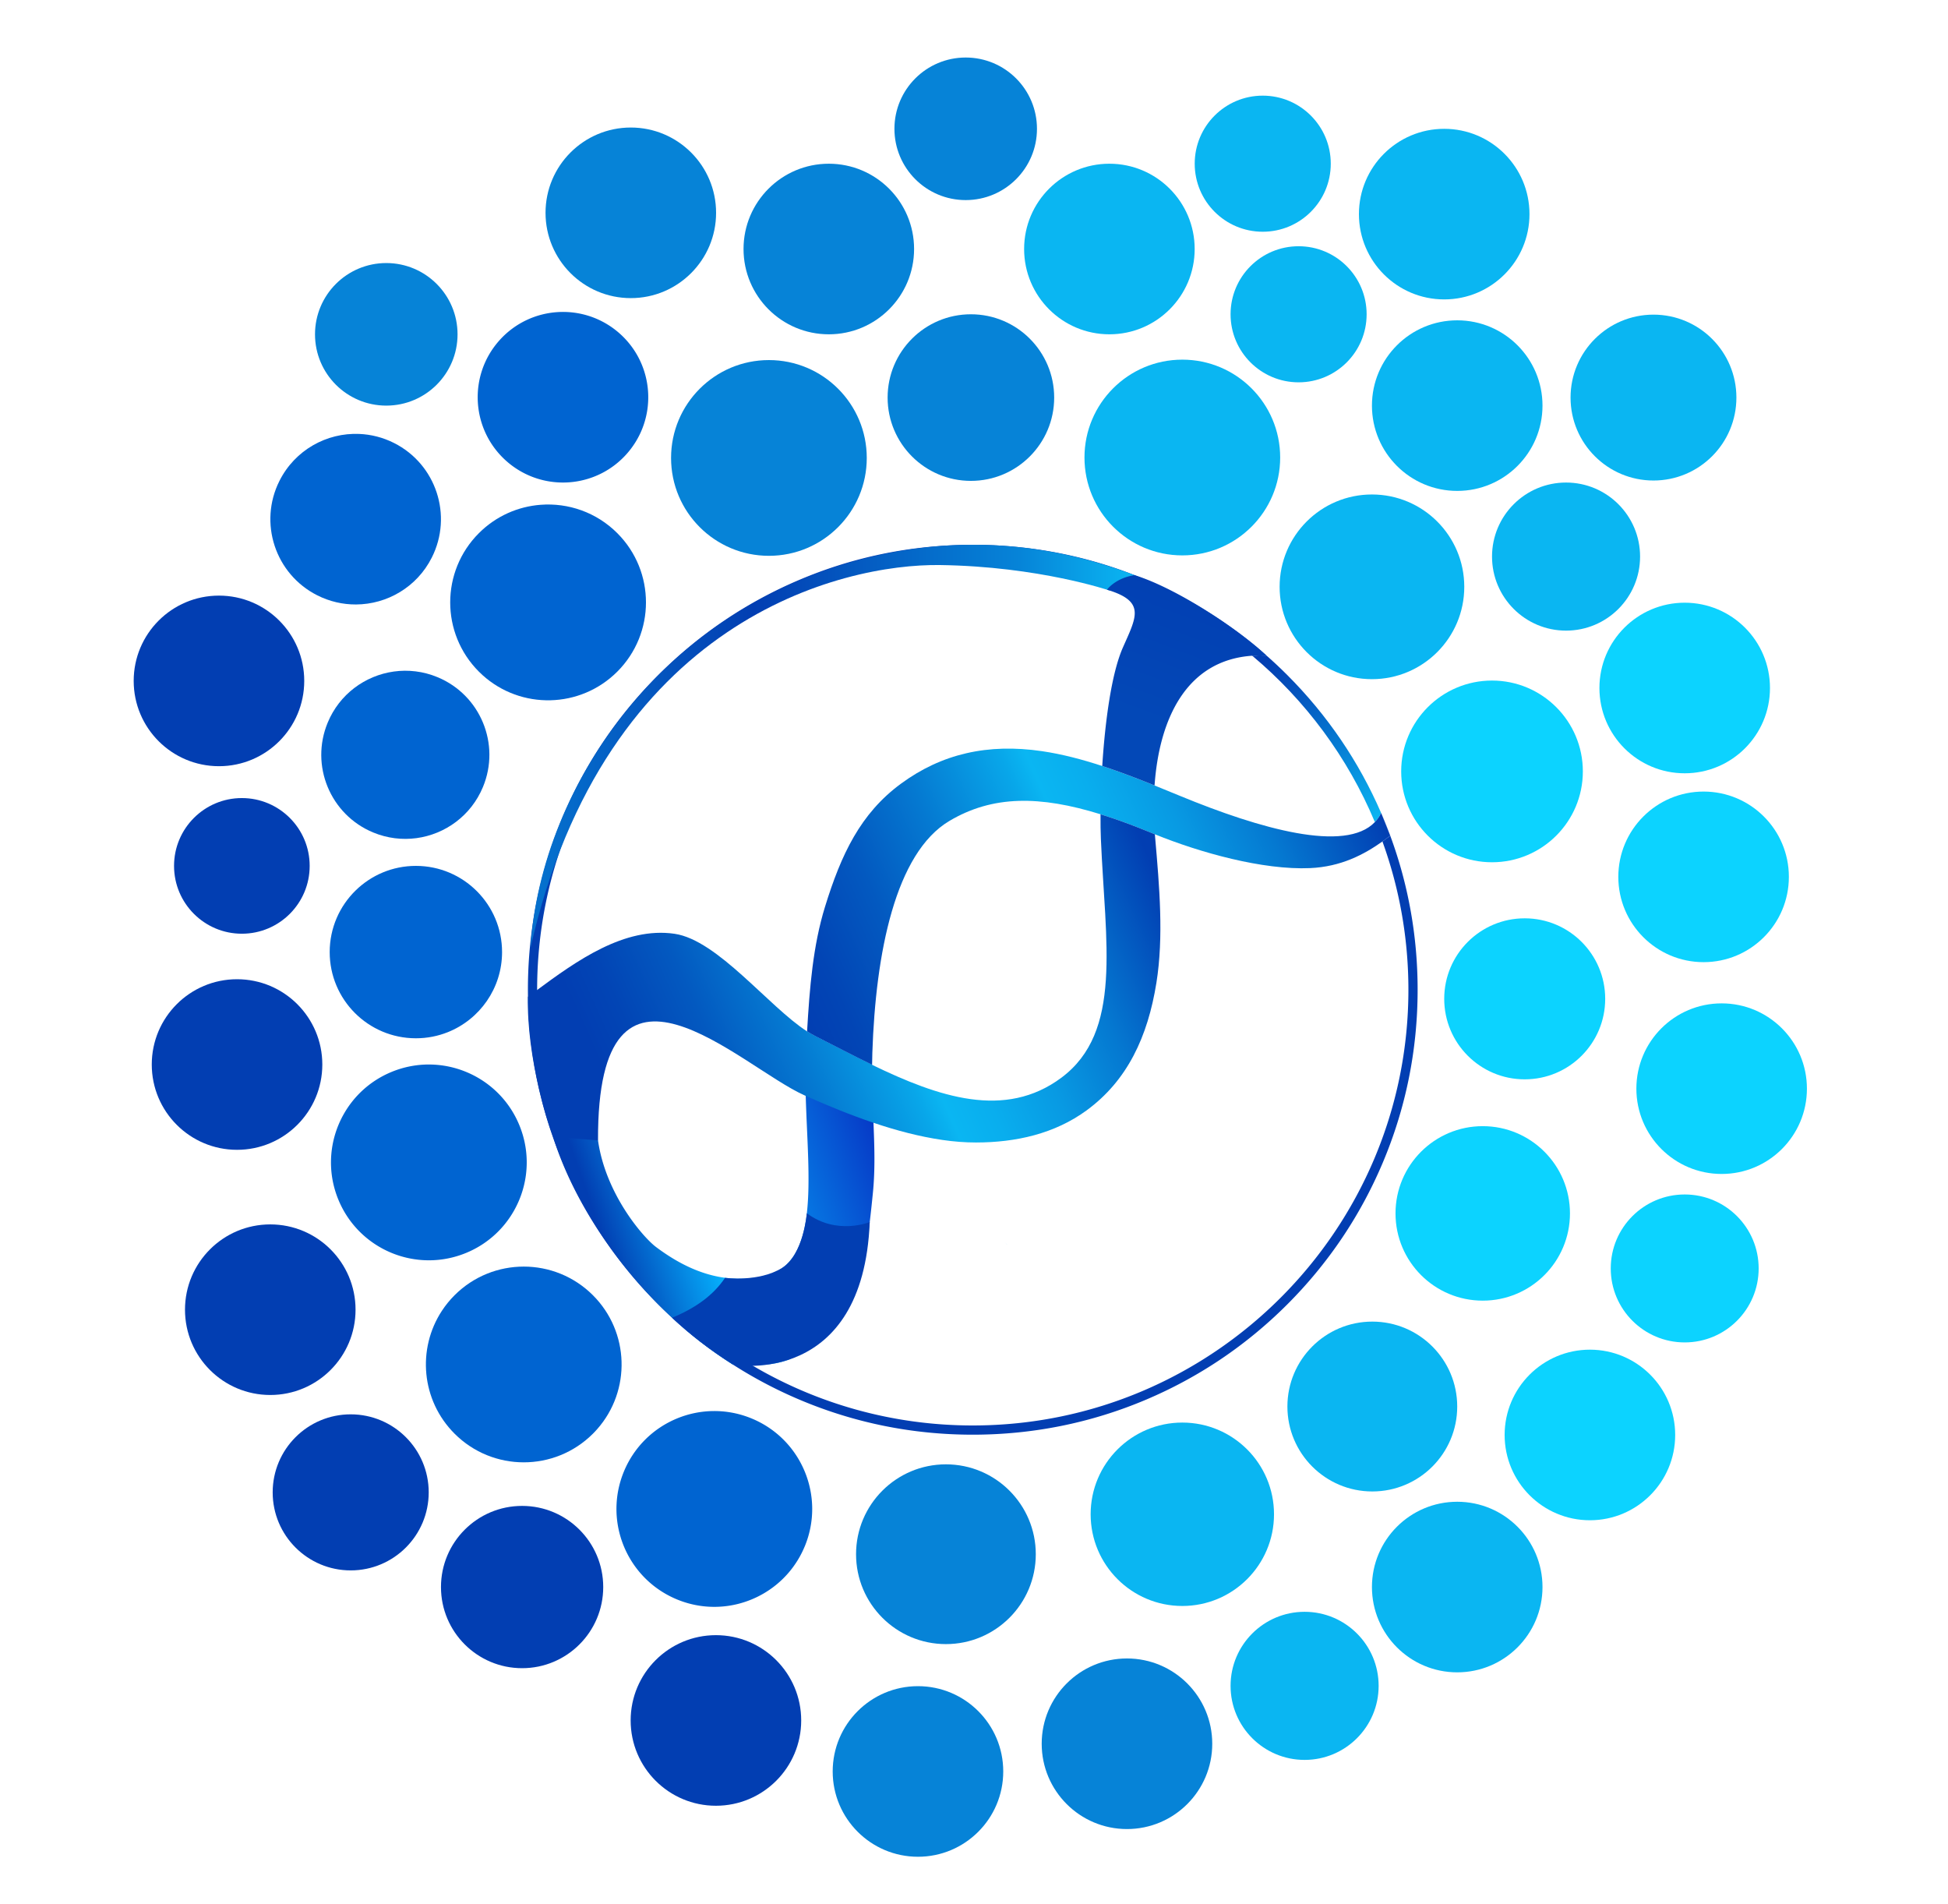
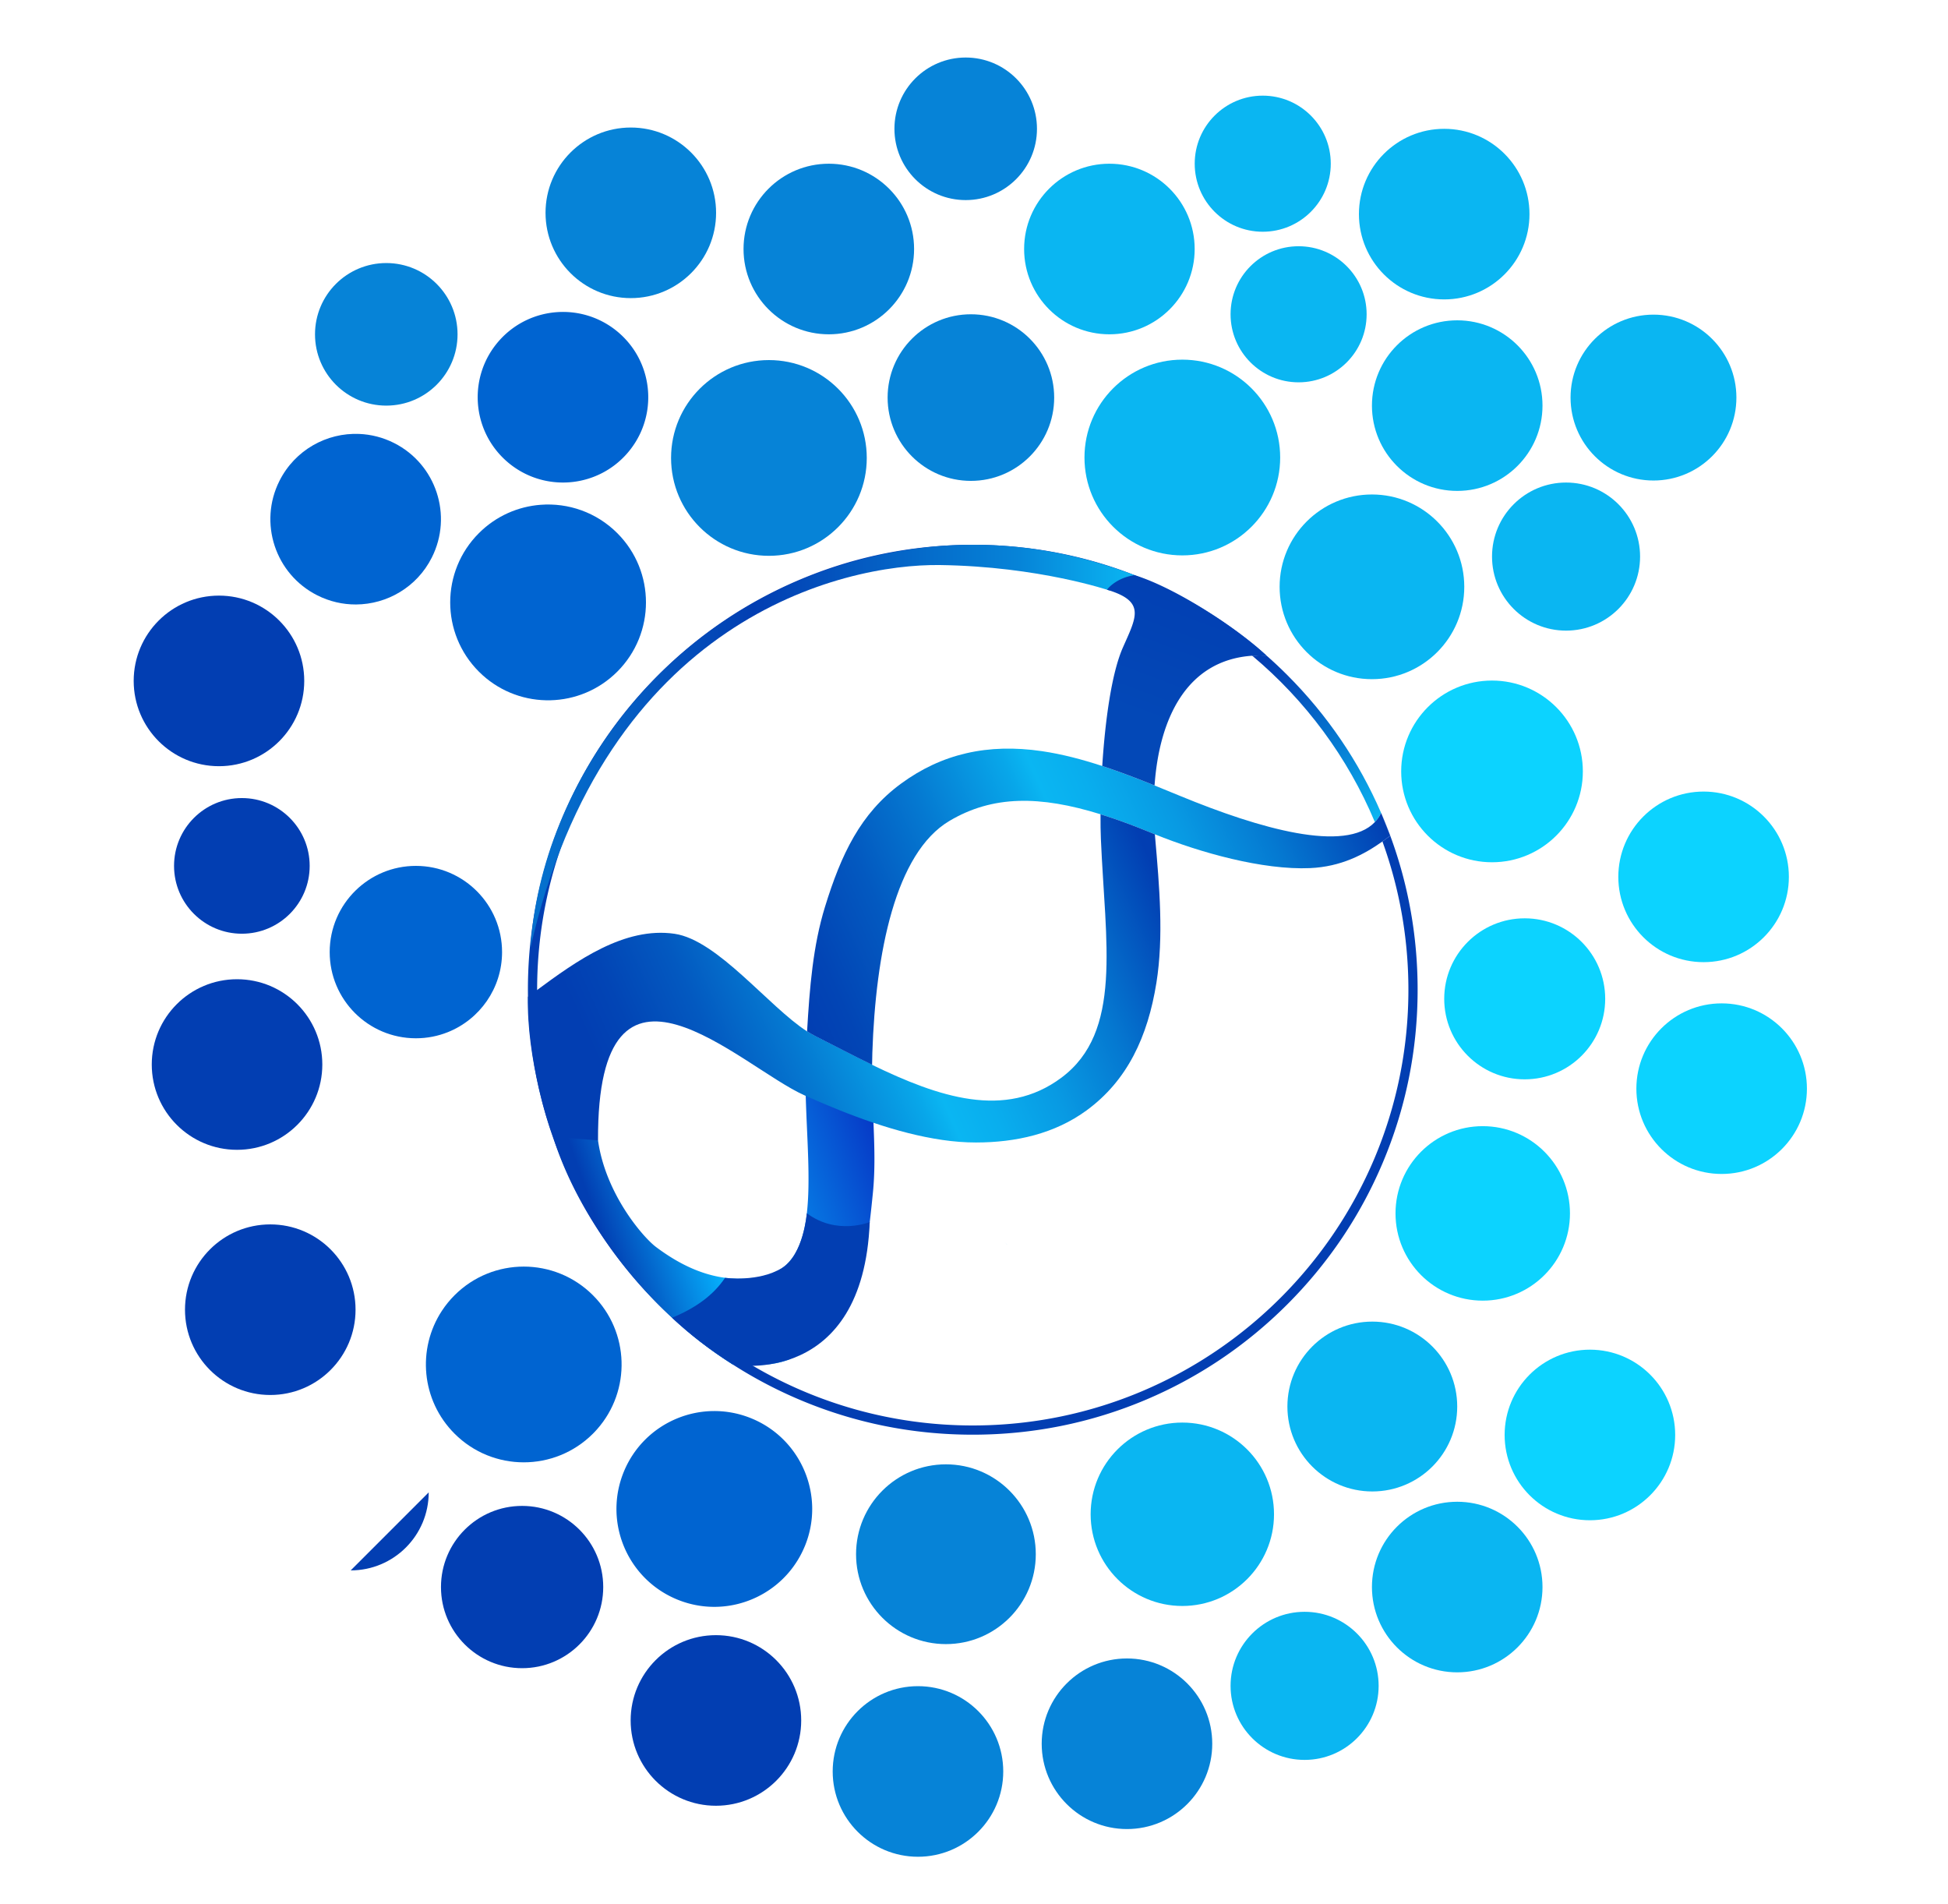
<svg xmlns="http://www.w3.org/2000/svg" xmlns:xlink="http://www.w3.org/1999/xlink" data-bbox="115.98 49.89 1451.59 1560.56" viewBox="0 0 1689.96 1651.58" data-type="ugc">
  <g>
    <defs>
      <linearGradient gradientUnits="userSpaceOnUse" y2="569.96" x2="1100.53" y1="710.05" x1="1197.08" id="f992b714-2e89-4009-9ecb-d137d367ec08">
        <stop stop-color="#0ab6f2" offset="0" />
        <stop stop-color="#067cd3" offset=".43" />
        <stop stop-color="#034fbb" offset=".81" />
        <stop stop-color="#023eb2" offset="1" />
      </linearGradient>
      <linearGradient gradientUnits="userSpaceOnUse" y2="627.07" x2="1163.27" y1="844.24" x1="677.66" id="f6d6d9b3-d758-4264-9aea-cadf8da56333">
        <stop stop-color="#023eb2" offset="0" />
        <stop stop-color="#0245b5" offset=".07" />
        <stop stop-color="#0359c0" offset=".19" />
        <stop stop-color="#0579d1" offset=".32" />
        <stop stop-color="#08a6e9" offset=".47" />
        <stop stop-color="#0ab6f2" offset=".51" />
        <stop stop-color="#09aeee" offset=".58" />
        <stop stop-color="#089ae3" offset=".69" />
        <stop stop-color="#0579d1" offset=".82" />
        <stop stop-color="#024bb9" offset=".96" />
        <stop stop-color="#023eb2" offset="1" />
      </linearGradient>
      <linearGradient gradientUnits="userSpaceOnUse" y2="1006.25" x2="780.17" y1="1093.64" x1="529.64" id="fc105639-4e81-4b86-9ba9-74d109c07f84">
        <stop stop-color="#023eb2" offset="0" />
        <stop stop-color="#06b4ff" offset=".34" />
        <stop stop-color="#0636c5" offset=".98" />
      </linearGradient>
      <linearGradient xlink:href="#fc105639-4e81-4b86-9ba9-74d109c07f84" y2="705.28" x2="1198.26" y1="705.29" x1="1198.24" id="f048baac-22fb-41cd-9d9b-bd64f4484fd8" />
      <linearGradient xlink:href="#fc105639-4e81-4b86-9ba9-74d109c07f84" y2="724.4" x2="1205.96" y1="724.42" x1="1205.92" id="c64f1ae4-dd10-487f-b409-107df49842c9" />
      <linearGradient gradientUnits="userSpaceOnUse" y2="647.43" x2="984.29" y1="647.43" x1="460.15" id="3c28083e-294d-4429-9fd1-f9748f2ce3ab">
        <stop stop-color="#0570cd" offset=".02" />
        <stop stop-color="#023eb2" offset=".37" />
        <stop stop-color="#0684d8" offset=".81" />
        <stop stop-color="#0ab6f2" offset="1" />
      </linearGradient>
      <linearGradient xlink:href="#f6d6d9b3-d758-4264-9aea-cadf8da56333" y2="770.65" x2="1008.88" y1="978.29" x1="544.59" id="1aeb98d8-5a09-4411-8e94-34dfa310beae" />
      <linearGradient gradientUnits="userSpaceOnUse" y2="487.67" x2="1049.23" y1="625.54" x1="997.25" id="93e6974e-3eab-4577-ae35-803a7add5293">
        <stop stop-color="#0348b7" offset="0" />
        <stop stop-color="#0240b3" offset=".8" />
        <stop stop-color="#023eb2" offset="1" />
      </linearGradient>
    </defs>
    <g>
      <path d="M1224.94 887.45c.28-4.05.49-8.12.64-12.2-.14 4.08-.36 8.15-.64 12.2" fill="#023eb2" />
      <path d="M758.07 739.87c-1.49 1.7-2.99 3.41-4.47 5.13" fill="none" />
      <path d="m1006.12 825.01-.79.85s-.03-.02-.04-.03c.27-.27.56-.55.83-.82" fill="none" />
      <path fill="none" d="m1006.12 825.01-.79.85" />
      <path d="M1069.87 1155.07c-.3.04-.61.06-.92.08-.04.01-.08.01-.12.01" fill="none" />
      <path d="M1068.8 1155.16c-.26.03-.53.05-.79.06" fill="none" />
      <path fill="#0683d7" d="M899.61 111.72c0 34.148-27.682 61.83-61.83 61.83s-61.83-27.682-61.83-61.83 27.682-61.83 61.83-61.83 61.83 27.682 61.83 61.83" />
      <path fill="#0683d7" d="M396.94 289.98c0 34.148-27.682 61.83-61.83 61.83s-61.83-27.682-61.83-61.83 27.682-61.83 61.83-61.83 61.83 27.682 61.83 61.83" />
      <path fill="#0ab6f2" d="M1036.42 215.98c0 40.858-33.122 73.98-73.98 73.98s-73.98-33.122-73.98-73.98S921.582 142 962.44 142s73.98 33.122 73.98 73.98" />
      <path fill="#0ab6f2" d="M1326.88 185.71c0 40.858-33.122 73.98-73.98 73.98s-73.98-33.122-73.98-73.98 33.122-73.98 73.98-73.98 73.98 33.122 73.98 73.98" />
      <path fill="#0ab6f2" d="M1338.17 351.81c0 40.858-33.122 73.98-73.98 73.98s-73.98-33.122-73.98-73.98 33.122-73.98 73.98-73.98 73.98 33.122 73.98 73.98" />
      <path fill="#0ab6f2" d="M1185.6 272.59c0 32.596-26.424 59.02-59.02 59.02s-59.02-26.424-59.02-59.02 26.424-59.02 59.02-59.02 59.02 26.424 59.02 59.02" />
      <path fill="#0ab6f2" d="M1154.49 141.98c0 32.596-26.424 59.02-59.02 59.02s-59.02-26.424-59.02-59.02 26.424-59.02 59.02-59.02 59.02 26.424 59.02 59.02" />
      <path fill="#0ab6f2" d="M1422.83 482.75c0 35.468-28.752 64.22-64.22 64.22s-64.22-28.752-64.22-64.22 28.752-64.22 64.22-64.22 64.22 28.752 64.22 64.22" />
-       <path fill="#0cd3ff" d="M1535.52 596.73c0 40.858-33.122 73.98-73.98 73.98s-73.98-33.122-73.98-73.98 33.122-73.98 73.98-73.98 73.98 33.122 73.98 73.98" />
      <path fill="#0cd3ff" d="M1551.91 760.54c0 40.858-33.122 73.98-73.98 73.98s-73.98-33.122-73.98-73.98 33.122-73.98 73.98-73.98 73.98 33.122 73.98 73.98" />
      <path fill="#0cd3ff" d="M1567.57 944.25c0 40.858-33.122 73.98-73.98 73.98s-73.98-33.122-73.98-73.98 33.122-73.98 73.98-73.98 73.98 33.122 73.98 73.98" />
-       <path fill="#0cd3ff" d="M1525.7 1100.18c0 35.435-28.725 64.16-64.16 64.16s-64.16-28.725-64.16-64.16 28.725-64.16 64.16-64.16 64.16 28.725 64.16 64.16" />
      <path fill="#0cd3ff" d="M1453.28 1244.61c0 40.858-33.122 73.98-73.98 73.98s-73.98-33.122-73.98-73.98 33.122-73.98 73.98-73.98 73.98 33.122 73.98 73.98" />
      <path fill="#0ab6f2" d="M1338.17 1376.52c0 40.858-33.122 73.98-73.98 73.98s-73.98-33.122-73.98-73.98 33.122-73.98 73.98-73.98 73.98 33.122 73.98 73.98" />
      <path fill="#0ab6f2" d="M1196.02 1462.22c0 35.473-28.757 64.23-64.23 64.23s-64.23-28.757-64.23-64.23 28.757-64.23 64.23-64.23 64.23 28.757 64.23 64.23" />
      <path fill="#0683d7" d="M1051.67 1512.44c0 40.858-33.122 73.98-73.98 73.98s-73.98-33.122-73.98-73.98 33.122-73.98 73.98-73.98 73.98 33.122 73.98 73.98" />
      <path fill="#0683d7" d="M870.35 1536.47c0 40.858-33.122 73.98-73.98 73.98s-73.98-33.122-73.98-73.98 33.122-73.98 73.98-73.98 73.98 33.122 73.98 73.98" />
      <path fill="#023eb2" d="M695.07 1492.23c0 40.858-33.122 73.98-73.98 73.98s-73.98-33.122-73.98-73.98 33.122-73.98 73.98-73.98 73.98 33.122 73.98 73.98" />
      <path fill="#023eb2" d="M523.32 1376.52c0 38.87-31.51 70.38-70.38 70.38s-70.38-31.51-70.38-70.38 31.51-70.38 70.38-70.38 70.38 31.51 70.38 70.38" />
-       <path fill="#023eb2" d="M371.92 1294.4c0 37.379-30.301 67.68-67.68 67.68s-67.68-30.301-67.68-67.68 30.301-67.68 67.68-67.68 67.68 30.301 67.68 67.68" />
+       <path fill="#023eb2" d="M371.92 1294.4c0 37.379-30.301 67.68-67.68 67.68" />
      <path fill="#023eb2" d="M308.45 1135.96c0 40.858-33.122 73.98-73.98 73.98s-73.98-33.122-73.98-73.98 33.122-73.98 73.98-73.98 73.98 33.122 73.98 73.98" />
      <path fill="#023eb2" d="M279.62 923.31c0 40.858-33.122 73.98-73.98 73.98s-73.98-33.122-73.98-73.98 33.122-73.98 73.98-73.98 73.98 33.122 73.98 73.98" />
      <path fill="#023eb2" d="M268.65 751.03c0 32.49-26.34 58.83-58.83 58.83s-58.83-26.34-58.83-58.83 26.34-58.83 58.83-58.83 58.83 26.34 58.83 58.83" />
      <path fill="#023eb2" d="M263.94 590.58c0 40.858-33.122 73.98-73.98 73.98s-73.98-33.122-73.98-73.98 33.122-73.98 73.98-73.98 73.98 33.122 73.98 73.98" />
      <path d="M374.61 483.59c-12.95 25.71-38.86 40.58-65.8 40.7-11.3.05-22.78-2.5-33.56-7.93-36.48-18.39-51.16-62.87-32.77-99.36 13.5-26.78 41.04-41.81 69.17-40.63 10.2.42 20.48 2.97 30.19 7.86 36.49 18.39 51.16 62.87 32.77 99.36" fill="#0064d1" />
      <path d="M543.6 393.8c-24.96 27.98-66.4 32.51-96.6 12.05a73 73 0 0 1-7.85-6.11c-30.49-27.21-33.15-73.97-5.94-104.46 27.2-30.48 73.97-33.14 104.46-5.94 7.89 7.05 13.92 15.4 18.04 24.45 11.81 25.89 8.05 57.42-12.11 80.01" fill="#0064d1" />
      <path fill="#0683d7" d="M621.23 184.59c0 40.858-33.122 73.98-73.98 73.98s-73.98-33.122-73.98-73.98 33.122-73.98 73.98-73.98 73.98 33.122 73.98 73.98" />
      <path fill="#0683d7" d="M793 215.98c0 40.858-33.122 73.98-73.98 73.98s-73.98-33.122-73.98-73.98S678.162 142 719.02 142 793 175.122 793 215.98" />
      <path fill="#0683d7" d="M914.54 344.84c0 39.903-32.347 72.25-72.25 72.25s-72.25-32.347-72.25-72.25 32.347-72.25 72.25-72.25 72.25 32.347 72.25 72.25" />
      <path fill="#0ab6f2" d="M1110.6 396.83c0 46.883-38.007 84.89-84.89 84.89s-84.89-38.007-84.89-84.89 38.007-84.89 84.89-84.89 84.89 38.007 84.89 84.89" />
      <path fill="#0ab6f2" d="M1270.31 508.98c0 44.238-35.862 80.1-80.1 80.1s-80.1-35.862-80.1-80.1 35.862-80.1 80.1-80.1 80.1 35.862 80.1 80.1" />
      <path fill="#0cd3ff" d="M1373.18 669.08c0 43.52-35.28 78.8-78.8 78.8s-78.8-35.28-78.8-78.8 35.28-78.8 78.8-78.8 78.8 35.28 78.8 78.8" />
      <path fill="#0cd3ff" d="M1392.57 866.33c0 38.566-31.264 69.83-69.83 69.83s-69.83-31.264-69.83-69.83 31.264-69.83 69.83-69.83 69.83 31.264 69.83 69.83" />
      <path fill="#0cd3ff" d="M1362 1052.44c0 41.791-33.879 75.67-75.67 75.67s-75.67-33.879-75.67-75.67 33.879-75.67 75.67-75.67 75.67 33.879 75.67 75.67" />
      <path fill="#0ab6f2" d="M1506.39 344.84c0 39.731-32.209 71.94-71.94 71.94s-71.94-32.209-71.94-71.94 32.209-71.94 71.94-71.94 71.94 32.209 71.94 71.94" />
      <path fill="#0ab6f2" d="M1264.19 1219.95c0 40.681-32.979 73.66-73.66 73.66s-73.66-32.979-73.66-73.66 32.979-73.66 73.66-73.66 73.66 32.979 73.66 73.66" />
      <path fill="#0ab6f2" d="M1105.25 1313.4c0 43.929-35.611 79.54-79.54 79.54s-79.54-35.611-79.54-79.54 35.611-79.54 79.54-79.54 79.54 35.611 79.54 79.54" />
      <path fill="#0683d7" d="M898.58 1348.05c0 43.056-34.904 77.96-77.96 77.96s-77.96-34.904-77.96-77.96 34.904-77.96 77.96-77.96 77.96 34.904 77.96 77.96" />
      <path d="M698.11 1341.3a85 85 0 0 1-14.59 23.48c-23.33 26.6-61.85 36.73-96.34 22.42-34.17-14.18-54.17-48.08-52.26-83.03.5-9.35 2.58-18.77 6.36-27.91 17.97-43.31 67.63-63.85 110.94-45.89 43.3 17.95 63.85 67.63 45.9 110.93Z" fill="#0064d1" />
      <path d="M518.26 1239.36h-.01c-1.23 1.43-2.52 2.8-3.88 4.16-33.17 33.13-86.92 33.11-120.05-.06-28.92-28.94-32.58-73.55-11.01-106.46 3.15-4.81 6.84-9.38 11.06-13.6 33.18-33.12 86.92-33.1 120.06.07 31.78 31.81 33.05 82.57 3.83 115.89" fill="#0064d1" />
-       <path d="M413.71 1082.19h-.01a84 84 0 0 1-9.21 4.47c-43.33 17.91-92.97-2.68-110.89-46-10.32-24.96-7.86-52.01 4.36-73.88 8.98-16.11 23.27-29.41 41.64-37.01 43.33-17.92 92.98 2.68 110.89 46 16.6 40.12.16 85.67-36.78 106.42" fill="#0064d1" />
      <path d="M435.56 825.83c-.03 31.46-19.47 58.37-46.99 69.39-8.6 3.45-17.99 5.34-27.82 5.33-41.29-.02-74.76-33.51-74.73-74.8.01-20.95 8.64-39.88 22.52-53.43 13.49-13.19 31.95-21.31 52.29-21.3 41.29.02 74.75 33.53 74.73 74.81" fill="#0064d1" />
-       <path d="M418.97 682.62c-10.3 24.85-32.77 40.97-57.63 44.33-12.36 1.67-25.3.19-37.65-4.93-37.19-15.43-54.83-58.09-39.39-95.28 5.1-12.31 13.19-22.48 23.08-30.02 19.99-15.22 47.32-19.7 72.2-9.37 37.19 15.43 54.83 58.09 39.39 95.27" fill="#0064d1" />
      <path d="M535.49 582.58c-32.13 32.08-83.56 33.07-116.87 2.98q-1.635-1.485-3.21-3.06c-33.15-33.2-33.11-86.96.08-120.1 14.93-14.91 34.03-23.1 53.54-24.57 23.85-1.82 48.31 6.4 66.54 24.65 33.15 33.19 33.1 86.96-.08 120.1" fill="#0064d1" />
      <path fill="#0683d7" d="M751.95 397.2c0 46.883-38.007 84.89-84.89 84.89s-84.89-38.007-84.89-84.89 38.007-84.89 84.89-84.89 84.89 38.007 84.89 84.89" />
      <path d="M871.55 1077.65c.68.54 1.36 1.08 2.03 1.61v.06c-.76-.62-1.44-1.18-2.02-1.67Z" fill="#09a6e8" />
    </g>
    <g>
      <path d="M1206.1 724.86c-2.19 1.67-4.45 3.34-6.79 5 14.58 40.15 22.53 83.45 22.53 128.58 0 208.39-169.54 377.93-377.93 377.93-69.49 0-134.66-18.85-190.66-51.72-.34-.19-.67-.39-1.01-.59a379.7 379.7 0 0 1-60.97-44.79c-45.82-41.25-81.52-93.52-102.89-152.6-.1-.26-.2-.53-.29-.79-14.29-39.77-22.09-82.61-22.11-127.23v-.21c0-41.68 6.78-81.8 19.3-119.33 0-.02 0-.03.02-.05 50.08-150.07 191.92-258.55 358.61-258.55 44.8 0 87.81 7.84 127.72 22.22 1.34.47 2.67.96 4 1.47 40.66 15.16 78.03 37.13 110.71 64.54 3.94-.28 8.03-.33 12.29-.14-.46-.45-.94-.9-1.44-1.37-30.77-26.83-65.34-48.43-103.06-64.39-3.17-1.34-6.35-2.64-9.55-3.89-37.02-14.51-75.74-23.1-115.54-25.63-3.53-.24-7.04-.42-10.52-.54-1.41-.05-2.82-.1-4.24-.13-.18-.02-.36-.02-.54-.02a.24.24 0 0 0-.12 0 389 389 0 0 0-9.2-.12c-1.69 0-3.38.01-5.06.03-1.68.03-3.36.06-5.03.11-.5.01-1 .02-1.5.04q-1.74.045-3.48.12c-46.95 1.71-92.53 11.78-135.66 30.03-45.96 19.44-87.23 47.26-122.68 82.7-24.83 24.84-45.92 52.53-63 82.69-.45.79-.9 1.57-1.33 2.35a389 389 0 0 0-18.37 37.64c-12.29 29.06-20.88 59.21-25.7 90.16-.03.16-.05.32-.07.48-3.04 19.57-4.56 39.46-4.56 59.58 0 2.03.02 4.05.05 6.07.41 27.03 3.58 53.62 9.47 79.58.09.41.19.81.28 1.21a379 379 0 0 0 14.56 48.37c1.88 5.03 3.87 10.03 5.97 14.99 10.92 25.82 24.49 50.16 40.57 72.81.01.03.04.06.06.09 12.52 17.64 26.56 34.26 42.07 49.77.75.75 1.51 1.5 2.27 2.25.36.35.71.7 1.07 1.05.72.71 1.44 1.42 2.17 2.1 2.17 2.09 4.36 4.15 6.57 6.17 15.2 13.96 31.37 26.61 48.44 37.87.07.05.14.09.21.14.09.06.18.12.28.18.08.06.17.12.25.17.1.07.2.14.31.2a384.5 384.5 0 0 0 61.11 32.58c47.58 20.13 98.12 30.33 150.22 30.33s102.64-10.2 150.22-30.33c45.96-19.44 87.23-47.26 122.67-82.71 35.45-35.44 63.27-76.71 82.71-122.67 20.13-47.58 30.33-98.12 30.33-150.22 0-46.07-7.98-90.92-23.74-133.58m-6.59-16.64c-.36-.85-.72-1.7-1.1-2.55l7.35 18.29c-1.96-5.28-4.04-10.53-6.25-15.74" fill="#023eb2" />
      <path d="M1198.19 705.16c-1.44 2.98-3.26 5.6-5.44 7.87-23.54-56.26-60.32-105.67-106.41-144.29 3.94-.28 8.03-.33 12.29-.14-.46-.45-.94-.9-1.44-1.37 6.72 5.85 13.26 11.96 19.61 18.31 34.66 34.66 62.03 74.89 81.39 119.62" fill="url(#f992b714-2e89-4009-9ecb-d137d367ec08)" />
      <path d="M1206.1 724.86c-2.19 1.67-4.45 3.34-6.79 5-16.13 11.4-35.96 21.9-62.78 23.09-40.89 1.82-95.56-13.44-134.64-29.34-.58-.24-1.15-.48-1.72-.71-16.12-6.65-31.21-12.24-45.43-16.65-52.69-16.34-93.53-16.48-131.01 5.72-47.09 27.9-64.06 114.66-66.94 201.06-.12 3.57-.19 7.09-.22 10.55-16.62-8.06-33.24-16.8-49.63-25.08-2.2-1.11-4.46-2.43-6.77-3.92 2.22-38.12 5.09-74.14 15.56-108.12 14.01-45.41 30.71-80.92 65.93-106.77s75.2-35.07 122.21-28.18c17.41 2.55 34.91 7.16 52.37 12.89 15.2 4.98 30.36 10.81 45.38 16.87 7.35 2.96 14.67 5.98 21.94 8.98 69.88 28.83 143.66 49.6 169.19 22.78 2.18-2.27 4-4.89 5.44-7.87.04.08.08.17.12.26l.1.25 7.35 18.29c.12.3.23.6.34.9" fill="url(#f6d6d9b3-d758-4264-9aea-cadf8da56333)" />
      <path d="M757.78 973.84c.87 21.42 1.53 41.67-.67 62.34-.83 8.33-1.66 16.24-2.58 23.76-5.03 41.1-12.79 70.66-37.4 95.28-12.71 12.71-22.51 20.61-35.17 24.86-.04.02-.08.03-.12.04-2.94.98-6.05 1.77-9.38 2.37h-.06c-5.88 1.06-12.46 1.55-20.16 1.56-4.99 0-10.44-.2-16.47-.58-1.07-.66-2.13-1.34-3.19-2.02-.11-.06-.21-.13-.31-.2-.08-.05-.17-.11-.25-.17-.1-.06-.19-.12-.28-.18-2.36-1.5-4.71-3.06-7.04-4.66-2.2-1.5-4.37-3.01-6.5-4.53-12.04-8.64-23.65-18.16-34.68-28.34-.17-.15-.33-.31-.49-.46-2.19-2.03-4.36-4.09-6.51-6.19-.73-.68-1.45-1.39-2.17-2.1-.36-.35-.71-.7-1.07-1.05a412.4 412.4 0 0 1-44.34-52.02c-.02-.03-.05-.06-.06-.09-20.61-28.7-36.67-58.96-46.54-87.8-.89-2.57-1.72-5.13-2.5-7.68.01-.29 3.44-.3 8.25-.11 11.38.44 30.52 1.95 30.71 3.23 6.58 46.59 39.17 84.1 50.25 92.42 21.5 16.16 41.51 24.44 60.55 26.85.13.02.26.04.39.05.14.01.31.03.48.05 10.73 1.27 21.15.68 31.36-1.42 7.67-1.58 13.92-4.64 18.98-8.97.06-.04.12-.09.17-.13 3.39-2.92 6.25-6.42 8.66-10.41l.57-.99c3.63-6.33 6.16-13.84 7.87-22.27.09-.43.18-.85.26-1.27.63-3.22 1.14-6.56 1.55-10.01.02-.2.04-.36.05-.48l.03-.22c3.32-28.85.04-65.52-.97-101.8-.39-13.69-.45-27.32.29-40.46.29-5.19.58-10.35.88-15.47 2.31 1.49 4.57 2.81 6.77 3.92 16.39 8.28 33.01 17.02 49.63 25.08-.21 17.83.56 34.37 1.21 50.26Z" fill="url(#fc105639-4e81-4b86-9ba9-74d109c07f84)" />
      <path d="m1198.2 705.14.11.28c-.04-.09-.08-.18-.12-.26 0 0 .01 0 .01-.02" fill="url(#f048baac-22fb-41cd-9d9b-bd64f4484fd8)" />
      <path d="M1206.12 724.85s0 .01-.02.01c-.11-.3-.22-.6-.34-.9z" fill="url(#c64f1ae4-dd10-487f-b409-107df49842c9)" />
      <path d="M962.64 512.21s-61.06-20.92-147.17-22.12c-84.95-1.18-290.63 47.04-355.32 332.26 9.04-142.3 119.08-303.28 308.03-342.06 61.14-12.55 134.91-12.31 216.1 18.57l-21.65 13.34Z" fill="url(#3c28083e-294d-4429-9fd1-f9748f2ce3ab)" />
      <path d="M583.03 1142.92c15.1 14.31 32.56 27.86 52.74 40.56 2.85.92 113 18.96 118.76-123.54 0 0-28.5 11.81-54.57-7.63 0 0-2.83 35.97-21.57 47.48-20.45 12.55-49.4 8.53-49.4 8.53-9.95 14.93-25.56 26.28-45.96 34.61Z" fill="#023eb2" />
      <path d="M1002.14 726.6c3.68 42.23 7.48 85.9 1.09 125.8-7.52 46.92-25.24 84.76-60.46 110.61-27.71 20.34-61.43 27.92-96.14 27.92-9.41 0-19.11-.74-29.13-2.21-19.79-2.89-39.84-8.18-59.72-14.88-19.88-6.69-39.61-14.79-58.78-23.33-.4-.18-.79-.35-1.19-.53-55.49-24.78-179.8-151.12-179.01 39.13l-30.42-2.44-8.54-.68c-3.92-10.4-8.27-24.65-12.06-40.69-.09-.4-.19-.8-.28-1.21-5.8-24.89-10.19-53.93-9.5-79.56.01-.01.02-.01.03-.02 2.6-1.91 5.25-3.87 7.95-5.86 33.91-25.02 75.72-55.11 119.26-48.73 37.39 5.48 81.58 63.18 114.93 84.66 2.31 1.49 4.57 2.81 6.77 3.92 16.39 8.28 33.01 17.02 49.63 25.08 57.62 27.92 115.32 47.59 164.21 11.17 53.31-39.72 38.1-116.66 34.27-207.14-.26-6.06-.37-13.3-.31-21.36 14.22 4.41 29.31 10 45.43 16.65.57.23 1.14.47 1.72.71.08 1 .16 2 .25 2.99" fill="url(#1aeb98d8-5a09-4411-8e94-34dfa310beae)" />
      <path d="M1098.63 568.6c-4.26-.19-8.35-.14-12.29.14-57.52 3.95-80.7 55.38-84.72 112.53-15.02-6.06-30.18-11.89-45.38-16.87 2.43-38.25 7.95-80.17 17.85-102.65 11.49-26.1 19.82-39.42-11.43-49.56-.24-.08-.48-.16-.73-.23a.6.6 0 0 0-.18-.06c-.15-.05-.29-.1-.44-.14-.08-.03-.17-.05-.25-.08-.19-.06-.37-.12-.56-.18-.05 0-.1-.02-.15-.04.22-.3 3.78-5.04 11.28-8.73 3.39-1.68 7.59-3.14 12.66-3.87l.29.09c37.3 11.61 90.63 47.68 112.61 68.28.5.47.98.92 1.44 1.37" fill="url(#93e6974e-3eab-4577-ae35-803a7add5293)" />
    </g>
  </g>
</svg>